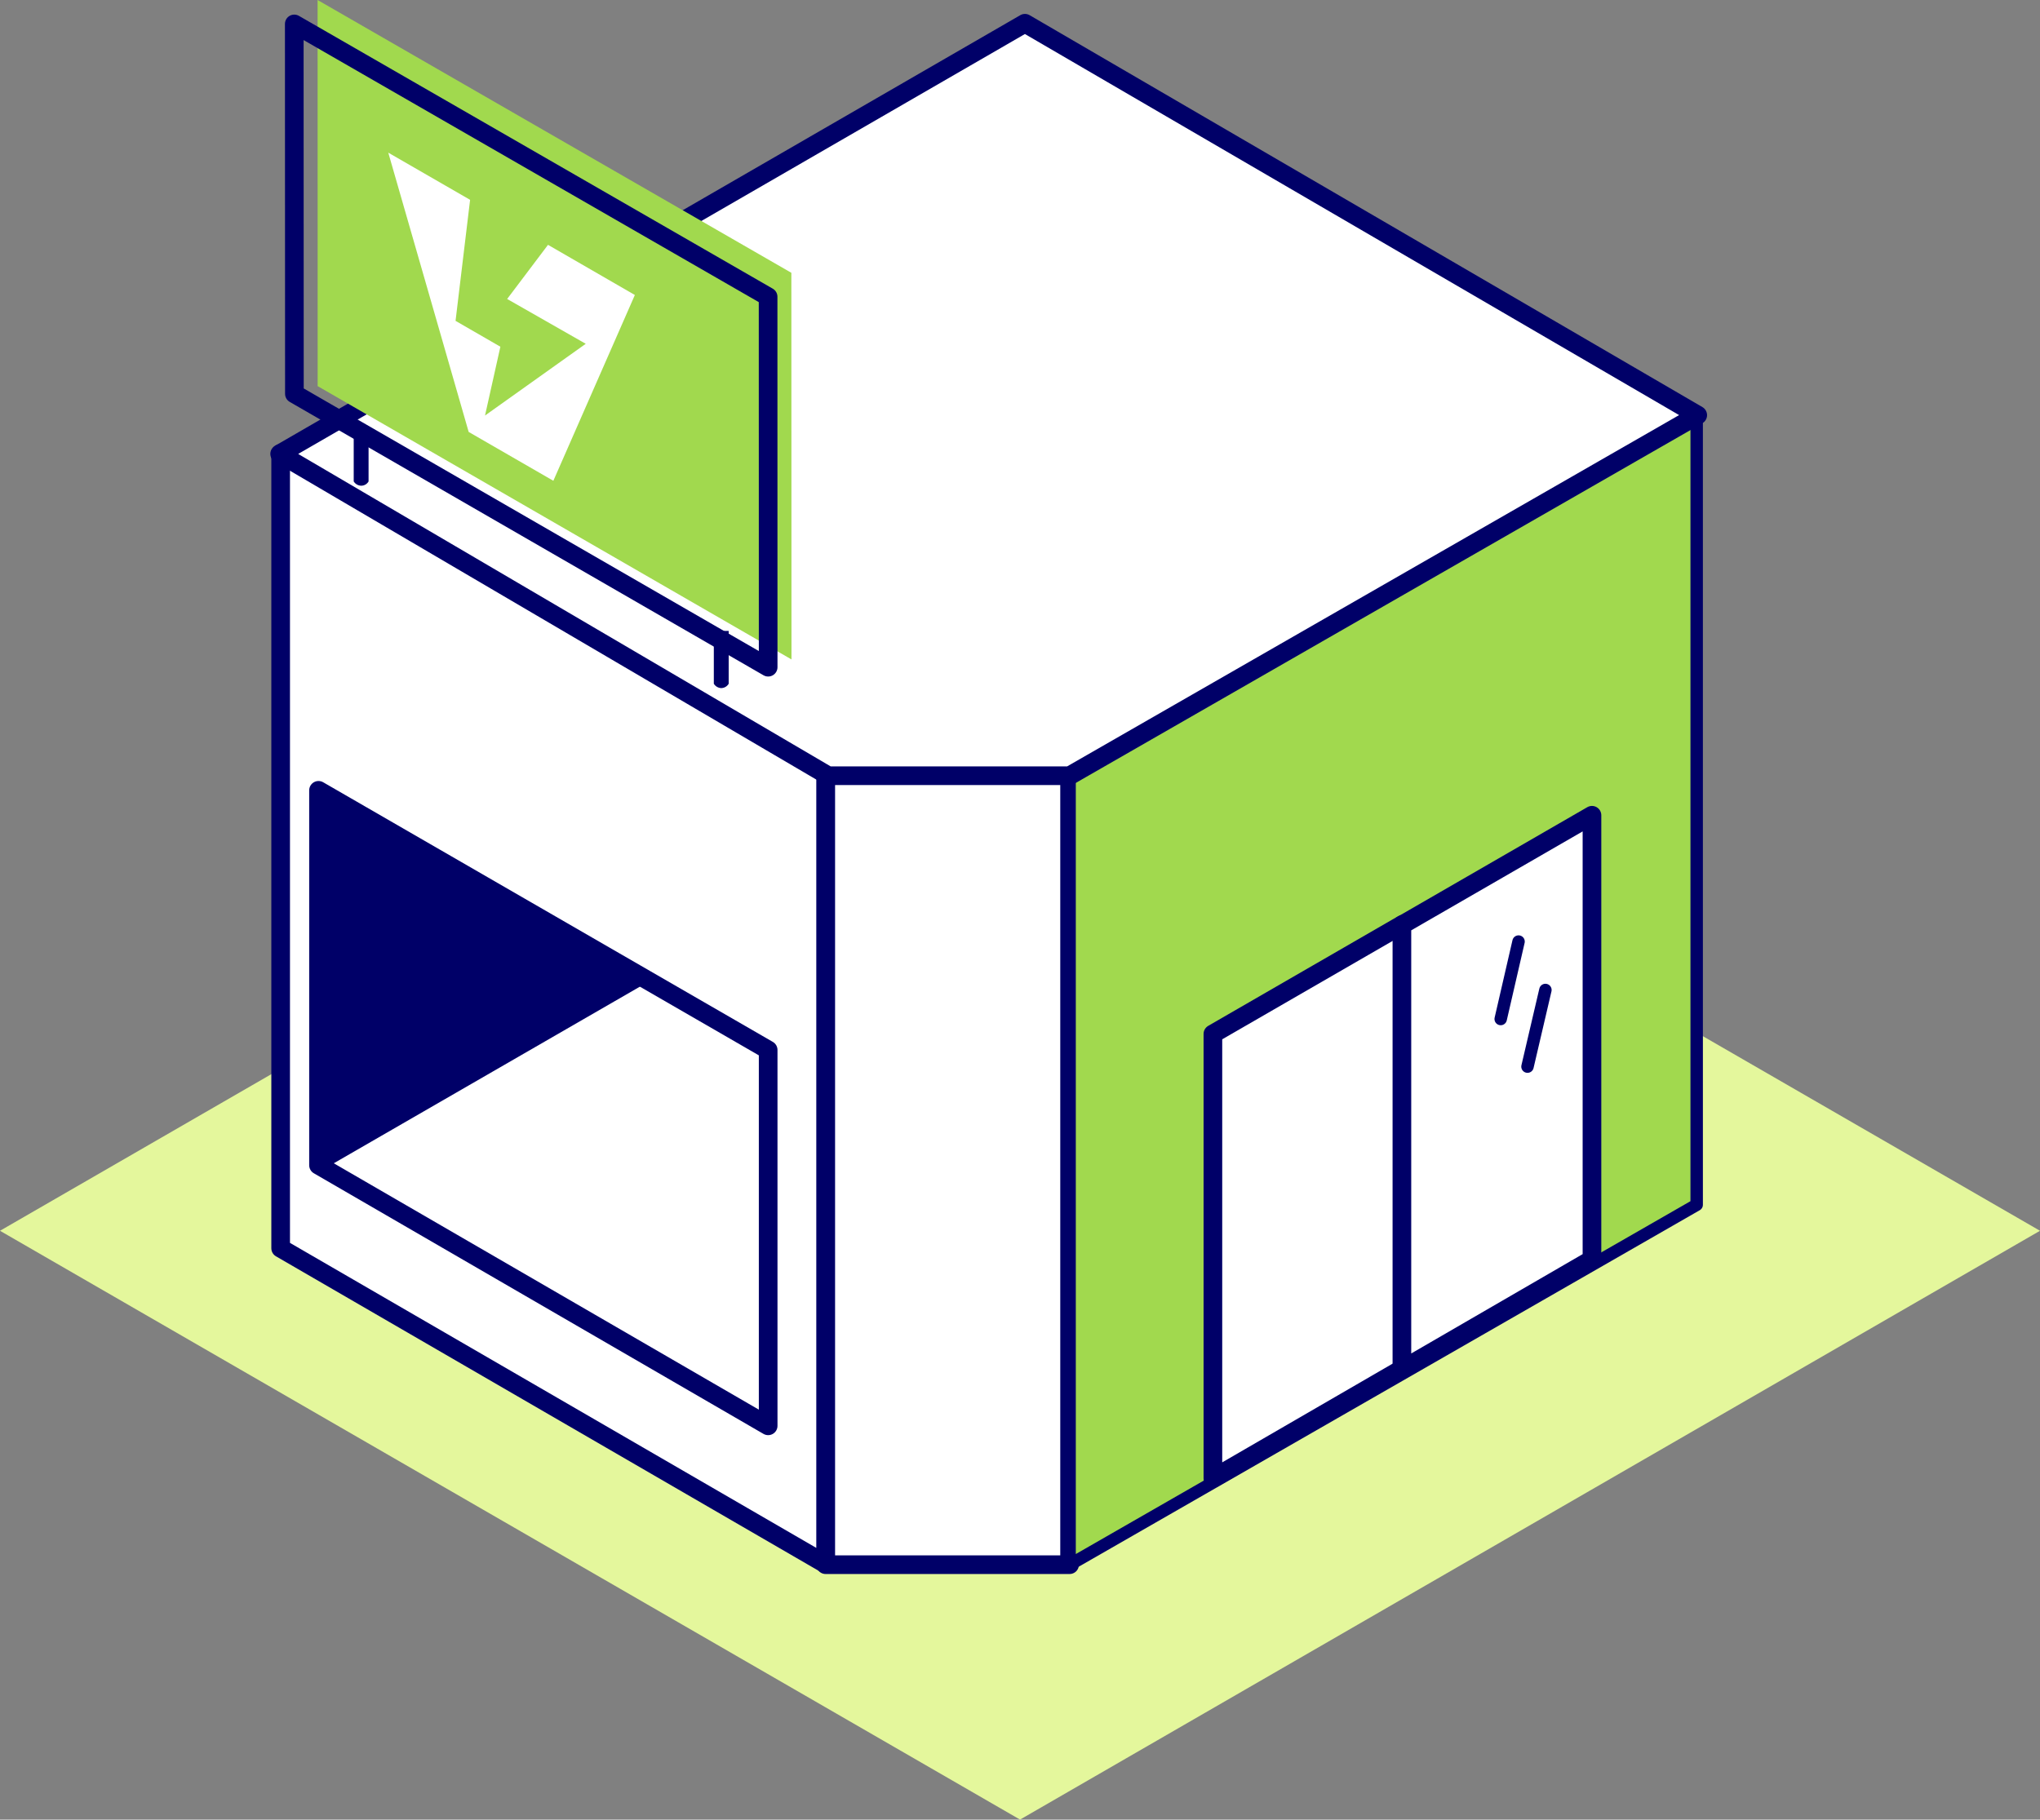
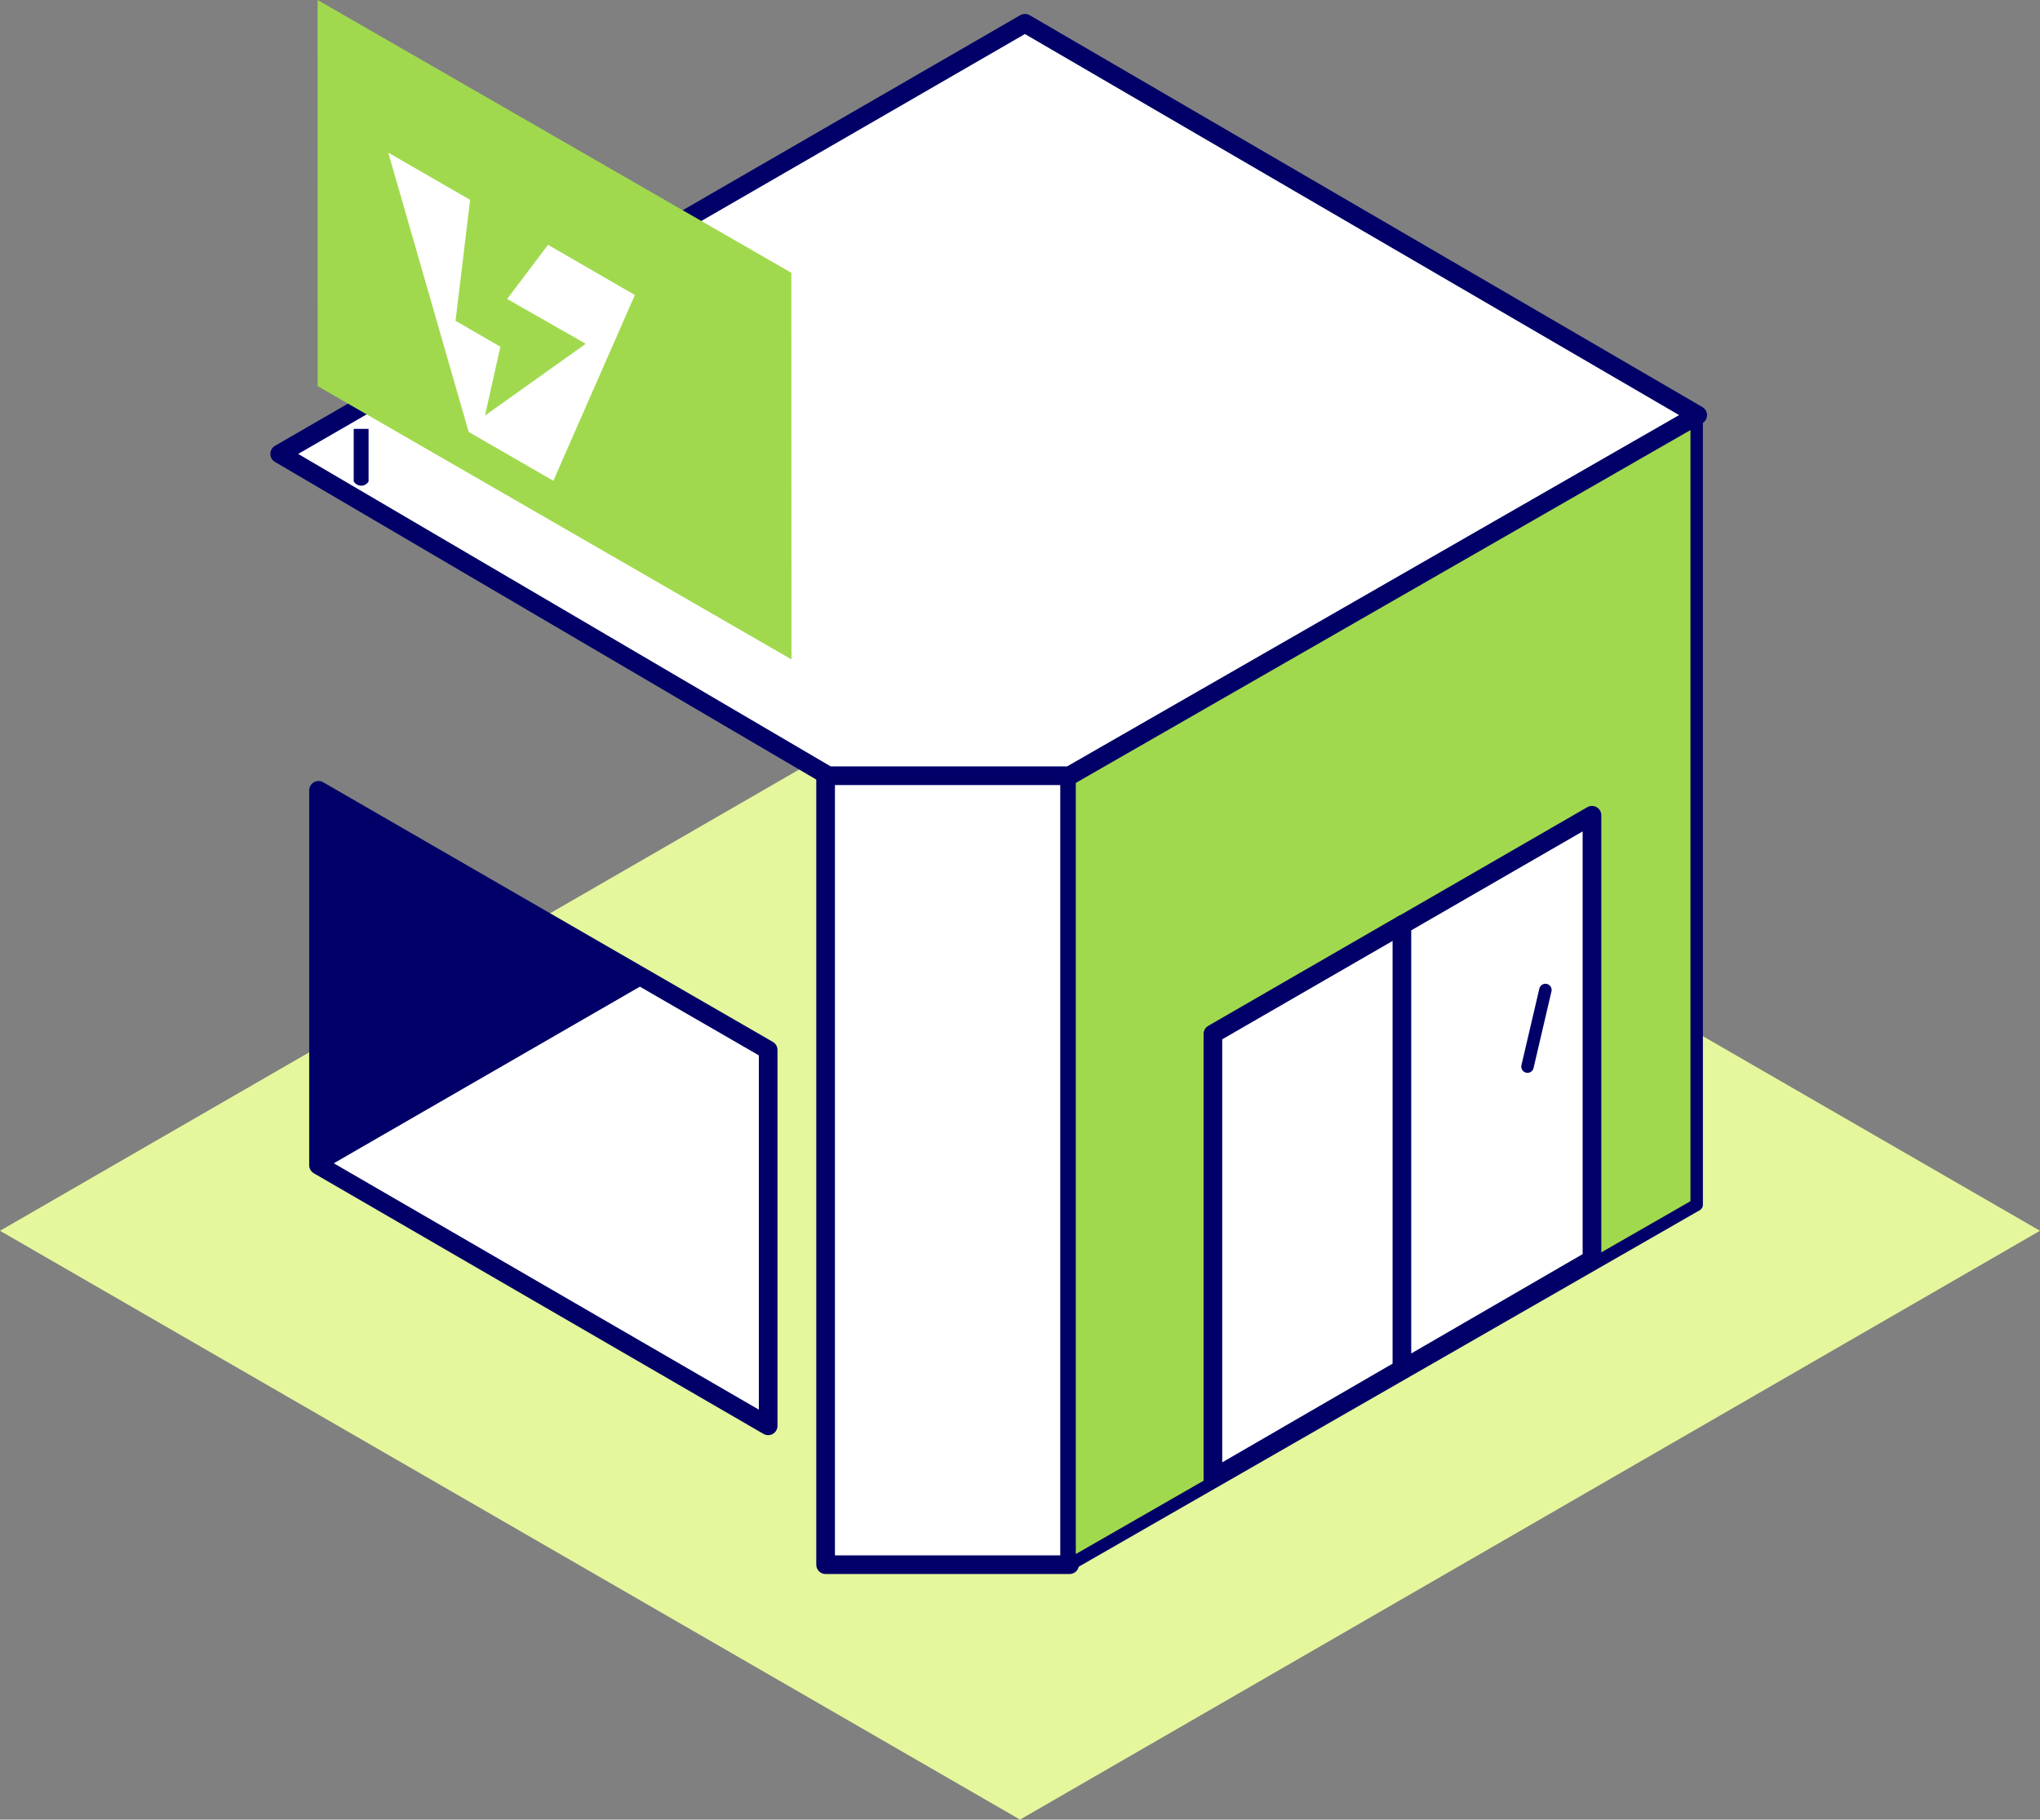
<svg xmlns="http://www.w3.org/2000/svg" viewBox="0 0 328.11 292.74">
  <rect x="0" y="0" width="328.11" height="292.74" fill="#808080" stroke="none" />
  <defs>
    <style>.cls-1{fill:#e4f79c;}.cls-2,.cls-7,.cls-8{fill:#fff;}.cls-2,.cls-3,.cls-5,.cls-7{stroke:#000068;stroke-linecap:round;stroke-linejoin:round;}.cls-2,.cls-5{stroke-width:3px;}.cls-3,.cls-4{fill:#a1d94e;}.cls-3,.cls-7{stroke-width:2px;}.cls-5{fill:none;}.cls-6{fill:#000068;}</style>
  </defs>
  <title>franquiciados</title>
  <g id="Capa_2" data-name="Capa 2">
    <g id="Capa_1-2" data-name="Capa 1">
      <polygon class="cls-1" points="328.11 198.01 164.06 103.29 0 198.01 164.06 292.74 328.11 198.01" />
      <rect class="cls-2" x="132.79" y="124.64" width="39.24" height="127.09" />
-       <polygon class="cls-2" points="133.24 124.64 132.79 124.64 132.79 251.63 45.14 200.82 45.14 72.93 133.24 124.64" />
      <polygon class="cls-3" points="172.01 124.64 272.89 66.71 272.89 193.83 172.06 251.73 172.03 251.73 172.03 124.64 172.01 124.64" />
      <polygon class="cls-2" points="133.2 124.8 44.98 73.02 164.85 3.74 273.06 66.79 172.03 124.8 133.2 124.8" />
      <polygon class="cls-4" points="51.08 0 51.09 62.12 127.3 106.09 127.28 43.89 51.08 0" />
      <polygon class="cls-2" points="123.55 168.92 123.55 229.39 51.23 187.46 51.23 127.15 123.55 168.92" />
-       <polygon class="cls-5" points="47.33 3.85 47.35 63.36 123.55 107.34 123.54 47.74 47.33 3.85" />
      <path class="cls-6" d="M59.28,77.45a1.36,1.36,0,0,1-1.23.69,1.46,1.46,0,0,1-1.16-.69V69h2.39Z" />
-       <path class="cls-6" d="M117.2,110a1.41,1.41,0,0,1-1.23.7,1.47,1.47,0,0,1-1.16-.7V101.5h2.39Z" />
      <polygon class="cls-2" points="225.64 148.69 195.08 166.34 195.08 237.87 225.64 220.16 225.64 148.69" />
      <polygon class="cls-2" points="256.05 131.16 225.48 148.81 225.48 220.35 256.05 202.63 256.05 131.16" />
-       <line class="cls-7" x1="244.24" y1="151.48" x2="241.37" y2="163.94" />
      <line class="cls-7" x1="248.56" y1="159.27" x2="245.68" y2="171.6" />
      <polygon class="cls-8" points="88.14 39.39 81.57 48.1 94.21 55.31 78.01 66.85 80.48 55.78 73.27 51.62 75.61 32.15 62.45 24.56 75.38 69.49 89 77.35 102.11 47.46 88.14 39.39" />
      <polygon class="cls-6" points="51.23 127.24 51.23 187.55 52.11 188.06 104.35 157.91 51.23 127.24" />
    </g>
  </g>
</svg>